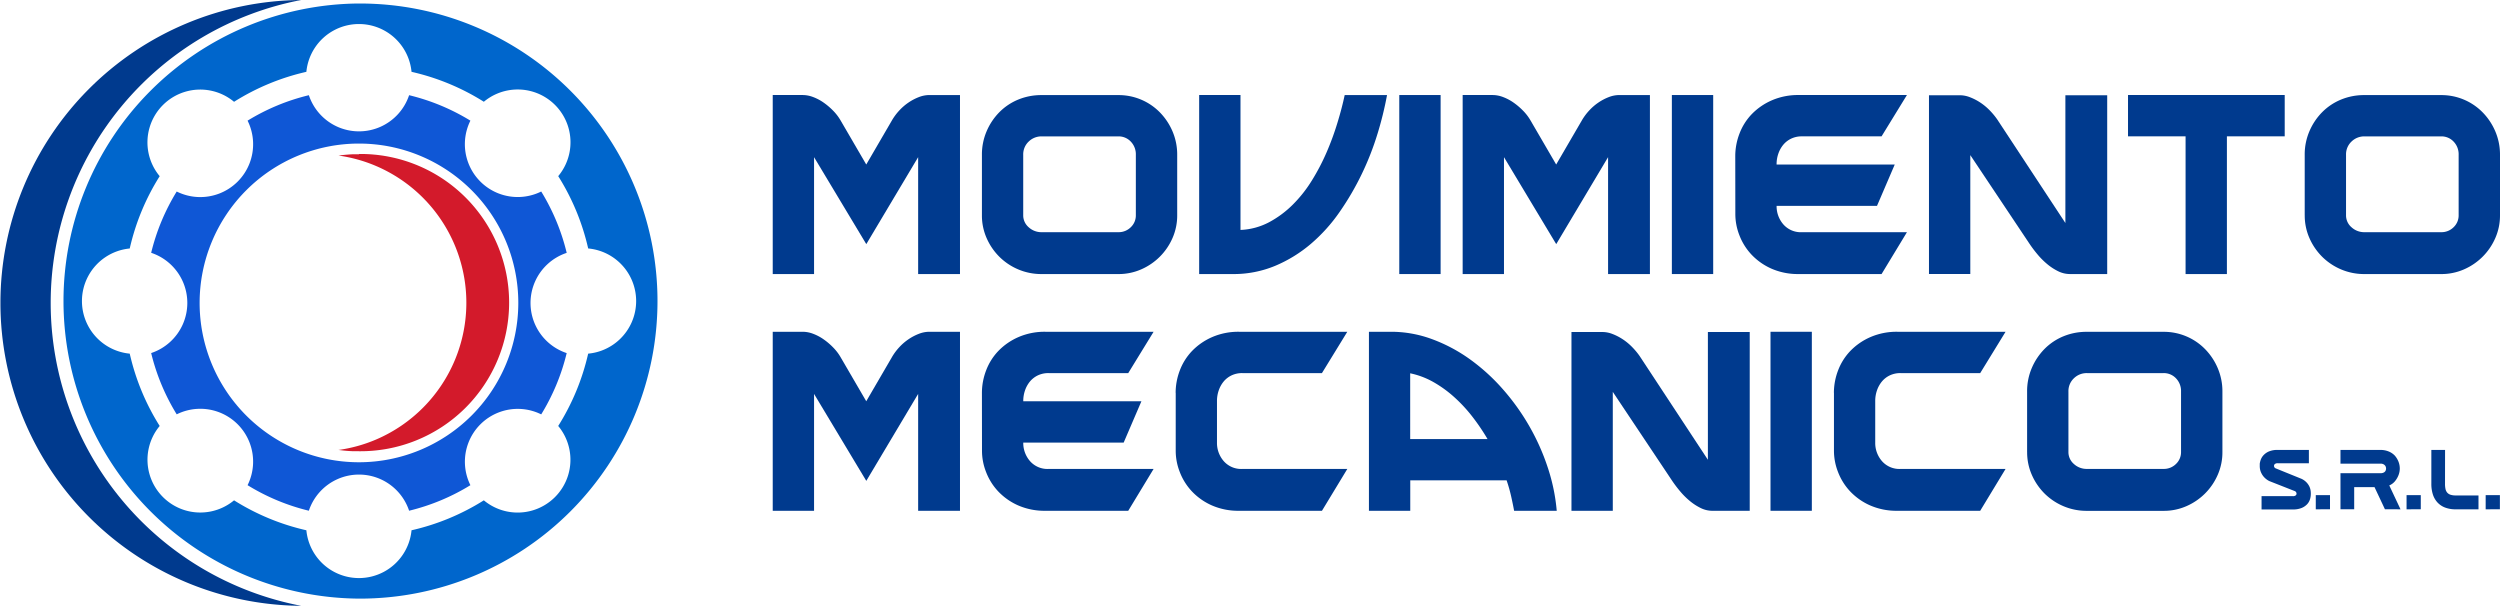
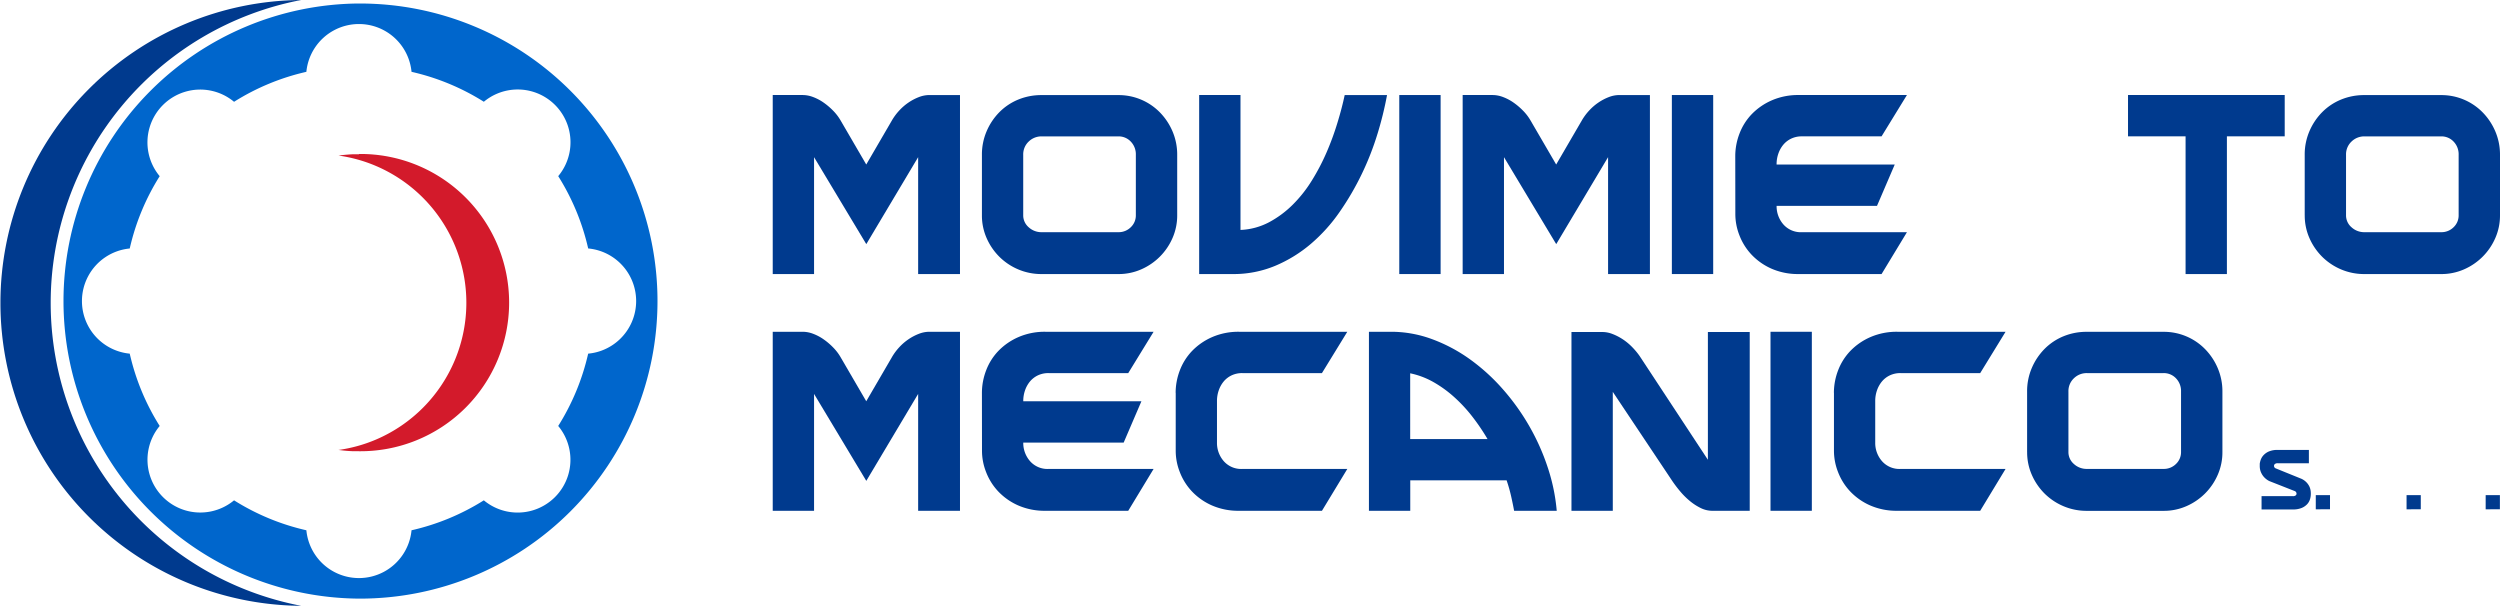
<svg xmlns="http://www.w3.org/2000/svg" id="Group_39808" data-name="Group 39808" width="166.416" height="40.327" viewBox="0 0 166.416 40.327">
  <defs>
    <clipPath id="clip-path">
      <rect id="Rectangle_74" data-name="Rectangle 74" width="166.416" height="40.327" fill="none" />
    </clipPath>
  </defs>
  <g id="Group_334" data-name="Group 334" clip-path="url(#clip-path)">
    <path id="Path_959" data-name="Path 959" d="M3.374,20.164A20.535,20.535,0,0,1,20.051,0a20.164,20.164,0,0,0,0,40.327A20.535,20.535,0,0,1,3.374,20.164" transform="translate(0)" fill="#003a8e" />
    <path id="Path_960" data-name="Path 960" d="M36.419.942h-.066a19.808,19.808,0,0,0,0,39.615h.066a19.807,19.807,0,0,0,0-39.614m16.1,23.1h0a3.52,3.52,0,0,1-.908.207,15.457,15.457,0,0,1-1.994,4.814,3.515,3.515,0,0,1-4.951,4.95,15.434,15.434,0,0,1-4.813,1.994,3.516,3.516,0,0,1-7,0,15.441,15.441,0,0,1-4.814-1.994,3.515,3.515,0,0,1-4.95-4.95,15.441,15.441,0,0,1-1.994-4.814,3.516,3.516,0,0,1,0-7,15.435,15.435,0,0,1,1.994-4.813,3.515,3.515,0,0,1,4.95-4.951A15.457,15.457,0,0,1,32.853,5.49a3.516,3.516,0,0,1,7,0,15.447,15.447,0,0,1,4.814,1.993,3.515,3.515,0,0,1,4.951,4.951,15.447,15.447,0,0,1,1.994,4.814,3.52,3.52,0,0,1,.908.207h0a3.516,3.516,0,0,1,0,6.587" transform="translate(-12.459 -0.709)" fill="#06c" />
-     <path id="Path_961" data-name="Path 961" d="M68.409,36.144a14.135,14.135,0,0,0-1.695-4.08A3.517,3.517,0,0,1,62,27.348a14.131,14.131,0,0,0-4.08-1.695,3.516,3.516,0,0,1-6.673,0,14.128,14.128,0,0,0-4.08,1.695,3.517,3.517,0,0,1-4.717,4.717,14.133,14.133,0,0,0-1.7,4.079,3.517,3.517,0,0,1,0,6.674,14.12,14.12,0,0,0,1.7,4.079,3.517,3.517,0,0,1,4.717,4.716,14.113,14.113,0,0,0,4.079,1.7,3.517,3.517,0,0,1,6.674,0A14.13,14.13,0,0,0,62,51.613,3.517,3.517,0,0,1,66.714,46.9a14.126,14.126,0,0,0,1.695-4.079,3.516,3.516,0,0,1,0-6.673M54.581,50.087A10.607,10.607,0,1,1,65.189,39.481,10.618,10.618,0,0,1,54.581,50.087" transform="translate(-30.687 -19.316)" fill="#0f57d6" />
    <path id="Path_962" data-name="Path 962" d="M92.561,41.577c-.085,0-.17,0-.255,0l-.118,0c-.113,0-.227.01-.339.018l-.139.011-.182.017-.169.019-.146.019-.021,0a9.766,9.766,0,0,1,2.489.688,9.9,9.9,0,0,1,0,18.224h0a9.772,9.772,0,0,1-2.486.687l.021,0,.146.019.169.019.182.017.139.011c.112.008.225.014.339.018l.118,0c.085,0,.17,0,.255,0a9.894,9.894,0,1,0,0-19.787" transform="translate(-68.667 -31.307)" fill="#d31a2b" />
    <path id="Path_963" data-name="Path 963" d="M214.469,35.534l-3.477-5.789v7.781h-2.751V25.609h2.009a1.968,1.968,0,0,1,.683.135,3.114,3.114,0,0,1,.7.372,4.4,4.4,0,0,1,.633.54,3.277,3.277,0,0,1,.5.658l1.7,2.92,1.7-2.92a3.712,3.712,0,0,1,.49-.666,3.534,3.534,0,0,1,.624-.54,3.417,3.417,0,0,1,.692-.363,1.938,1.938,0,0,1,.692-.135h2.042V37.526h-2.785V29.744Z" transform="translate(-156.803 -19.283)" fill="#003a8e" />
    <path id="Path_964" data-name="Path 964" d="M264.615,33.61V29.593a3.924,3.924,0,0,1,.312-1.57,4.086,4.086,0,0,1,.844-1.266,3.8,3.8,0,0,1,1.257-.844,4.023,4.023,0,0,1,1.57-.3h5.1a3.837,3.837,0,0,1,2.76,1.148,4.094,4.094,0,0,1,.844,1.266,3.933,3.933,0,0,1,.312,1.57V33.61a3.73,3.73,0,0,1-.312,1.519,4.015,4.015,0,0,1-2.085,2.085,3.726,3.726,0,0,1-1.519.312h-5.1a3.927,3.927,0,0,1-1.57-.312,3.981,3.981,0,0,1-1.257-.844,4.037,4.037,0,0,1-.844-1.24,3.722,3.722,0,0,1-.312-1.519m10.246,0V29.593a1.217,1.217,0,0,0-.338-.886,1.112,1.112,0,0,0-.827-.346h-5.1a1.216,1.216,0,0,0-.869.346,1.17,1.17,0,0,0-.363.886V33.61a1.042,1.042,0,0,0,.363.8,1.25,1.25,0,0,0,.869.329h5.1a1.141,1.141,0,0,0,.827-.329,1.078,1.078,0,0,0,.338-.8" transform="translate(-199.252 -19.283)" fill="#003a8e" />
    <path id="Path_965" data-name="Path 965" d="M325.4,37.526h-2.228V25.609h2.751v8.98a4.454,4.454,0,0,0,1.89-.506,6.7,6.7,0,0,0,1.578-1.165,8.758,8.758,0,0,0,1.283-1.62,14.419,14.419,0,0,0,.987-1.89,18.29,18.29,0,0,0,.717-1.958q.3-.979.481-1.84h2.819a22.864,22.864,0,0,1-.633,2.574A18.858,18.858,0,0,1,334,30.858a18.449,18.449,0,0,1-1.477,2.532,11.037,11.037,0,0,1-1.916,2.127,9.1,9.1,0,0,1-2.372,1.46,7.215,7.215,0,0,1-2.835.549" transform="translate(-243.348 -19.283)" fill="#003a8e" />
    <rect id="Rectangle_71" data-name="Rectangle 71" width="2.751" height="11.917" transform="translate(93.145 6.326)" fill="#003a8e" />
    <path id="Path_966" data-name="Path 966" d="M400.4,35.534l-3.477-5.789v7.781h-2.751V25.609h2.008a1.969,1.969,0,0,1,.684.135,3.12,3.12,0,0,1,.7.372,4.4,4.4,0,0,1,.633.54,3.27,3.27,0,0,1,.5.658l1.7,2.92,1.7-2.92a3.7,3.7,0,0,1,.49-.666,3.524,3.524,0,0,1,.624-.54,3.414,3.414,0,0,1,.692-.363,1.938,1.938,0,0,1,.692-.135h2.042V37.526h-2.785V29.744Z" transform="translate(-296.808 -19.283)" fill="#003a8e" />
    <rect id="Rectangle_72" data-name="Rectangle 72" width="2.751" height="11.917" transform="translate(111.29 6.326)" fill="#003a8e" />
    <path id="Path_967" data-name="Path 967" d="M467.63,29.677a4.18,4.18,0,0,1,.279-1.494,3.826,3.826,0,0,1,.818-1.3,4.174,4.174,0,0,1,1.334-.92,4.381,4.381,0,0,1,1.806-.354h7.19l-1.688,2.751h-5.3a1.62,1.62,0,0,0-.718.152,1.559,1.559,0,0,0-.523.405,1.882,1.882,0,0,0-.329.591,2.126,2.126,0,0,0-.118.709v.017h7.866l-1.181,2.751h-6.684a1.836,1.836,0,0,0,.447,1.232,1.545,1.545,0,0,0,1.241.523h6.988l-1.688,2.785h-5.5a4.379,4.379,0,0,1-1.84-.363,4.109,4.109,0,0,1-1.325-.937,3.925,3.925,0,0,1-.8-1.283,3.868,3.868,0,0,1-.27-1.384Z" transform="translate(-352.12 -19.283)" fill="#003a8e" />
-     <path id="Path_968" data-name="Path 968" d="M529.221,37.577a1.768,1.768,0,0,1-.785-.186,3.63,3.63,0,0,1-.726-.473,5.018,5.018,0,0,1-.65-.65,8.29,8.29,0,0,1-.54-.717l-3.933-5.891v7.916h-2.751v-11.9h2.076a1.826,1.826,0,0,1,.641.127,3.533,3.533,0,0,1,.667.338,3.742,3.742,0,0,1,.624.506,4.772,4.772,0,0,1,.532.633l4.54,6.9V25.677H531.7v11.9Z" transform="translate(-391.431 -19.335)" fill="#003a8e" />
    <path id="Path_969" data-name="Path 969" d="M577.308,37.526V28.36h-3.832V25.609h10.431V28.36h-3.848v9.165Z" transform="translate(-431.822 -19.283)" fill="#003a8e" />
    <path id="Path_970" data-name="Path 970" d="M621.1,33.61V29.593a3.928,3.928,0,0,1,.312-1.57,4.093,4.093,0,0,1,.844-1.266,3.805,3.805,0,0,1,1.258-.844,4.022,4.022,0,0,1,1.569-.3h5.1a3.837,3.837,0,0,1,2.76,1.148,4.088,4.088,0,0,1,.844,1.266,3.928,3.928,0,0,1,.313,1.57V33.61a3.726,3.726,0,0,1-.312,1.519,4.013,4.013,0,0,1-2.084,2.085,3.728,3.728,0,0,1-1.519.312h-5.1a3.926,3.926,0,0,1-1.569-.312,3.983,3.983,0,0,1-1.258-.844,4.044,4.044,0,0,1-.844-1.24,3.725,3.725,0,0,1-.312-1.519m10.245,0V29.593a1.218,1.218,0,0,0-.337-.886,1.112,1.112,0,0,0-.827-.346h-5.1a1.215,1.215,0,0,0-.869.346,1.17,1.17,0,0,0-.363.886V33.61a1.041,1.041,0,0,0,.363.8,1.249,1.249,0,0,0,.869.329h5.1a1.14,1.14,0,0,0,.827-.329,1.079,1.079,0,0,0,.337-.8" transform="translate(-467.684 -19.283)" fill="#003a8e" />
    <path id="Path_971" data-name="Path 971" d="M608.946,122.209a1.276,1.276,0,0,1,.067-.294.9.9,0,0,1,.19-.314,1.067,1.067,0,0,1,.358-.249,1.418,1.418,0,0,1,.577-.1h2.083v.885h-2.083a.28.28,0,0,0-.165.042.159.159,0,0,0-.07.1.177.177,0,0,0,.017.115.174.174,0,0,0,.1.087l1.7.689a1.089,1.089,0,0,1,.328.227,1.067,1.067,0,0,1,.2.277.977.977,0,0,1,.09.3,1.4,1.4,0,0,1,.008.291,1.151,1.151,0,0,1-.059.294.836.836,0,0,1-.187.311,1.049,1.049,0,0,1-.361.244,1.492,1.492,0,0,1-.585.1h-2.083v-.885h2.094a.284.284,0,0,0,.16-.039.15.15,0,0,0,.07-.092.183.183,0,0,0-.014-.112.185.185,0,0,0-.092-.092l-1.708-.672a1.235,1.235,0,0,1-.316-.232,1.113,1.113,0,0,1-.2-.28,1.016,1.016,0,0,1-.1-.3,1.267,1.267,0,0,1-.011-.291" transform="translate(-458.527 -91.301)" fill="#003a8e" />
    <path id="Path_972" data-name="Path 972" d="M625.025,134.367l-.947.005v-.946h.947Z" transform="translate(-469.925 -100.468)" fill="#003a8e" />
-     <path id="Path_973" data-name="Path 973" d="M633.7,125.2l-.693-1.473h-1.353V125.2h-.913v-2.4h2.671a.457.457,0,0,0,.179-.031.3.3,0,0,0,.112-.075.271.271,0,0,0,.056-.1.337.337,0,0,0,.017-.1.394.394,0,0,0-.017-.109.274.274,0,0,0-.059-.106.35.35,0,0,0-.112-.081.408.408,0,0,0-.176-.034h-2.671v-.913h2.667a1.409,1.409,0,0,1,.534.1,1.16,1.16,0,0,1,.417.28,1.4,1.4,0,0,1,.246.409,1.253,1.253,0,0,1,.084.454,1.22,1.22,0,0,1-.084.434,1.464,1.464,0,0,1-.246.417,1.046,1.046,0,0,1-.17.157,1,1,0,0,1-.2.112l.749,1.59Z" transform="translate(-474.944 -91.301)" fill="#003a8e" />
    <path id="Path_974" data-name="Path 974" d="M649.487,134.367l-.947.005v-.946h.947Z" transform="translate(-488.344 -100.468)" fill="#003a8e" />
-     <path id="Path_975" data-name="Path 975" d="M656.118,123.519a1.547,1.547,0,0,0,.031.328.544.544,0,0,0,.109.238.492.492,0,0,0,.215.146,1.058,1.058,0,0,0,.356.05h1.517v.924h-1.517a1.945,1.945,0,0,1-.706-.118,1.34,1.34,0,0,1-.507-.339,1.44,1.44,0,0,1-.308-.538,2.287,2.287,0,0,1-.1-.714v-2.246h.913Z" transform="translate(-493.362 -91.301)" fill="#003a8e" />
    <path id="Path_976" data-name="Path 976" d="M670.8,134.367l-.947.005v-.946h.947Z" transform="translate(-504.391 -100.468)" fill="#003a8e" />
    <path id="Path_977" data-name="Path 977" d="M214.469,99.335l-3.477-5.789v7.781h-2.751V89.41h2.008a1.968,1.968,0,0,1,.684.135,3.128,3.128,0,0,1,.7.372,4.4,4.4,0,0,1,.633.54,3.257,3.257,0,0,1,.5.658l1.7,2.92,1.7-2.92a3.685,3.685,0,0,1,.49-.667,3.513,3.513,0,0,1,.624-.54,3.407,3.407,0,0,1,.692-.363,1.938,1.938,0,0,1,.692-.135h2.042v11.916h-2.785V93.545Z" transform="translate(-156.803 -67.325)" fill="#003a8e" />
    <path id="Path_978" data-name="Path 978" d="M264.615,93.478a4.182,4.182,0,0,1,.279-1.494,3.831,3.831,0,0,1,.818-1.3,4.174,4.174,0,0,1,1.334-.92,4.381,4.381,0,0,1,1.806-.354h7.191l-1.688,2.751h-5.3a1.621,1.621,0,0,0-.718.152,1.557,1.557,0,0,0-.523.405,1.885,1.885,0,0,0-.329.591,2.14,2.14,0,0,0-.118.709v.017h7.865l-1.181,2.751h-6.684a1.835,1.835,0,0,0,.447,1.232,1.544,1.544,0,0,0,1.241.523h6.988l-1.688,2.785h-5.5a4.379,4.379,0,0,1-1.84-.363,4.112,4.112,0,0,1-1.325-.937,3.924,3.924,0,0,1-.8-1.283,3.866,3.866,0,0,1-.27-1.384Z" transform="translate(-199.252 -67.325)" fill="#003a8e" />
    <path id="Path_979" data-name="Path 979" d="M316.821,93.478a4.182,4.182,0,0,1,.278-1.494,3.83,3.83,0,0,1,.819-1.3,4.168,4.168,0,0,1,1.334-.92,4.381,4.381,0,0,1,1.806-.354h7.19l-1.688,2.751h-5.3a1.62,1.62,0,0,0-.717.152,1.558,1.558,0,0,0-.523.405,1.89,1.89,0,0,0-.329.591,2.134,2.134,0,0,0-.118.709v2.768a1.836,1.836,0,0,0,.447,1.232,1.545,1.545,0,0,0,1.241.523h6.988l-1.688,2.785h-5.5a4.379,4.379,0,0,1-1.84-.363,4.109,4.109,0,0,1-1.325-.937,3.925,3.925,0,0,1-.8-1.283,3.866,3.866,0,0,1-.27-1.384V93.478Z" transform="translate(-238.563 -67.325)" fill="#003a8e" />
    <path id="Path_980" data-name="Path 980" d="M370.366,89.41a7.854,7.854,0,0,1,2.726.489,10.6,10.6,0,0,1,2.515,1.334,13.038,13.038,0,0,1,2.194,1.991,15.029,15.029,0,0,1,1.772,2.473,14.851,14.851,0,0,1,1.232,2.768,12.526,12.526,0,0,1,.591,2.861h-2.836q-.085-.455-.2-.971a10.432,10.432,0,0,0-.3-1.055h-6.414v2.025h-2.751V89.41Zm1.275,2.768V96.55h5.148a14.034,14.034,0,0,0-1.013-1.494,9.882,9.882,0,0,0-1.207-1.3,7.844,7.844,0,0,0-1.384-1,5.365,5.365,0,0,0-1.544-.582" transform="translate(-277.77 -67.325)" fill="#003a8e" />
    <path id="Path_981" data-name="Path 981" d="M432.872,101.377a1.768,1.768,0,0,1-.785-.186,3.639,3.639,0,0,1-.726-.473,5.017,5.017,0,0,1-.65-.65,8.285,8.285,0,0,1-.54-.717l-3.932-5.891v7.916h-2.751v-11.9h2.076a1.829,1.829,0,0,1,.642.127,3.562,3.562,0,0,1,.667.338,3.751,3.751,0,0,1,.624.506,4.785,4.785,0,0,1,.532.633l4.54,6.9V89.477h2.785v11.9Z" transform="translate(-318.881 -67.375)" fill="#003a8e" />
    <rect id="Rectangle_73" data-name="Rectangle 73" width="2.751" height="11.916" transform="translate(117.856 22.085)" fill="#003a8e" />
    <path id="Path_982" data-name="Path 982" d="M494.212,93.478a4.187,4.187,0,0,1,.278-1.494,3.835,3.835,0,0,1,.819-1.3,4.171,4.171,0,0,1,1.334-.92,4.381,4.381,0,0,1,1.806-.354h7.19l-1.688,2.751h-5.3a1.62,1.62,0,0,0-.718.152,1.555,1.555,0,0,0-.523.405,1.887,1.887,0,0,0-.329.591,2.134,2.134,0,0,0-.118.709v2.768a1.835,1.835,0,0,0,.447,1.232,1.544,1.544,0,0,0,1.241.523h6.988l-1.688,2.785h-5.5a4.379,4.379,0,0,1-1.84-.363,4.111,4.111,0,0,1-1.325-.937,3.93,3.93,0,0,1-.8-1.283,3.871,3.871,0,0,1-.27-1.384V93.478Z" transform="translate(-372.136 -67.325)" fill="#003a8e" />
    <path id="Path_983" data-name="Path 983" d="M546.28,97.411V93.393a3.928,3.928,0,0,1,.312-1.57,4.094,4.094,0,0,1,.844-1.266,3.806,3.806,0,0,1,1.258-.844,4.022,4.022,0,0,1,1.57-.3h5.1a3.837,3.837,0,0,1,2.76,1.148,4.088,4.088,0,0,1,.844,1.266,3.928,3.928,0,0,1,.313,1.57v4.017a3.724,3.724,0,0,1-.312,1.519,4.013,4.013,0,0,1-2.084,2.085,3.728,3.728,0,0,1-1.519.312h-5.1a3.927,3.927,0,0,1-1.57-.312,3.987,3.987,0,0,1-1.258-.844,4.043,4.043,0,0,1-.844-1.241,3.723,3.723,0,0,1-.312-1.519m10.245,0V93.393a1.217,1.217,0,0,0-.337-.886,1.112,1.112,0,0,0-.827-.346h-5.1a1.215,1.215,0,0,0-.869.346,1.17,1.17,0,0,0-.363.886v4.017a1.041,1.041,0,0,0,.363.8,1.248,1.248,0,0,0,.869.329h5.1a1.14,1.14,0,0,0,.827-.329,1.078,1.078,0,0,0,.337-.8" transform="translate(-411.343 -67.325)" fill="#003a8e" />
  </g>
</svg>